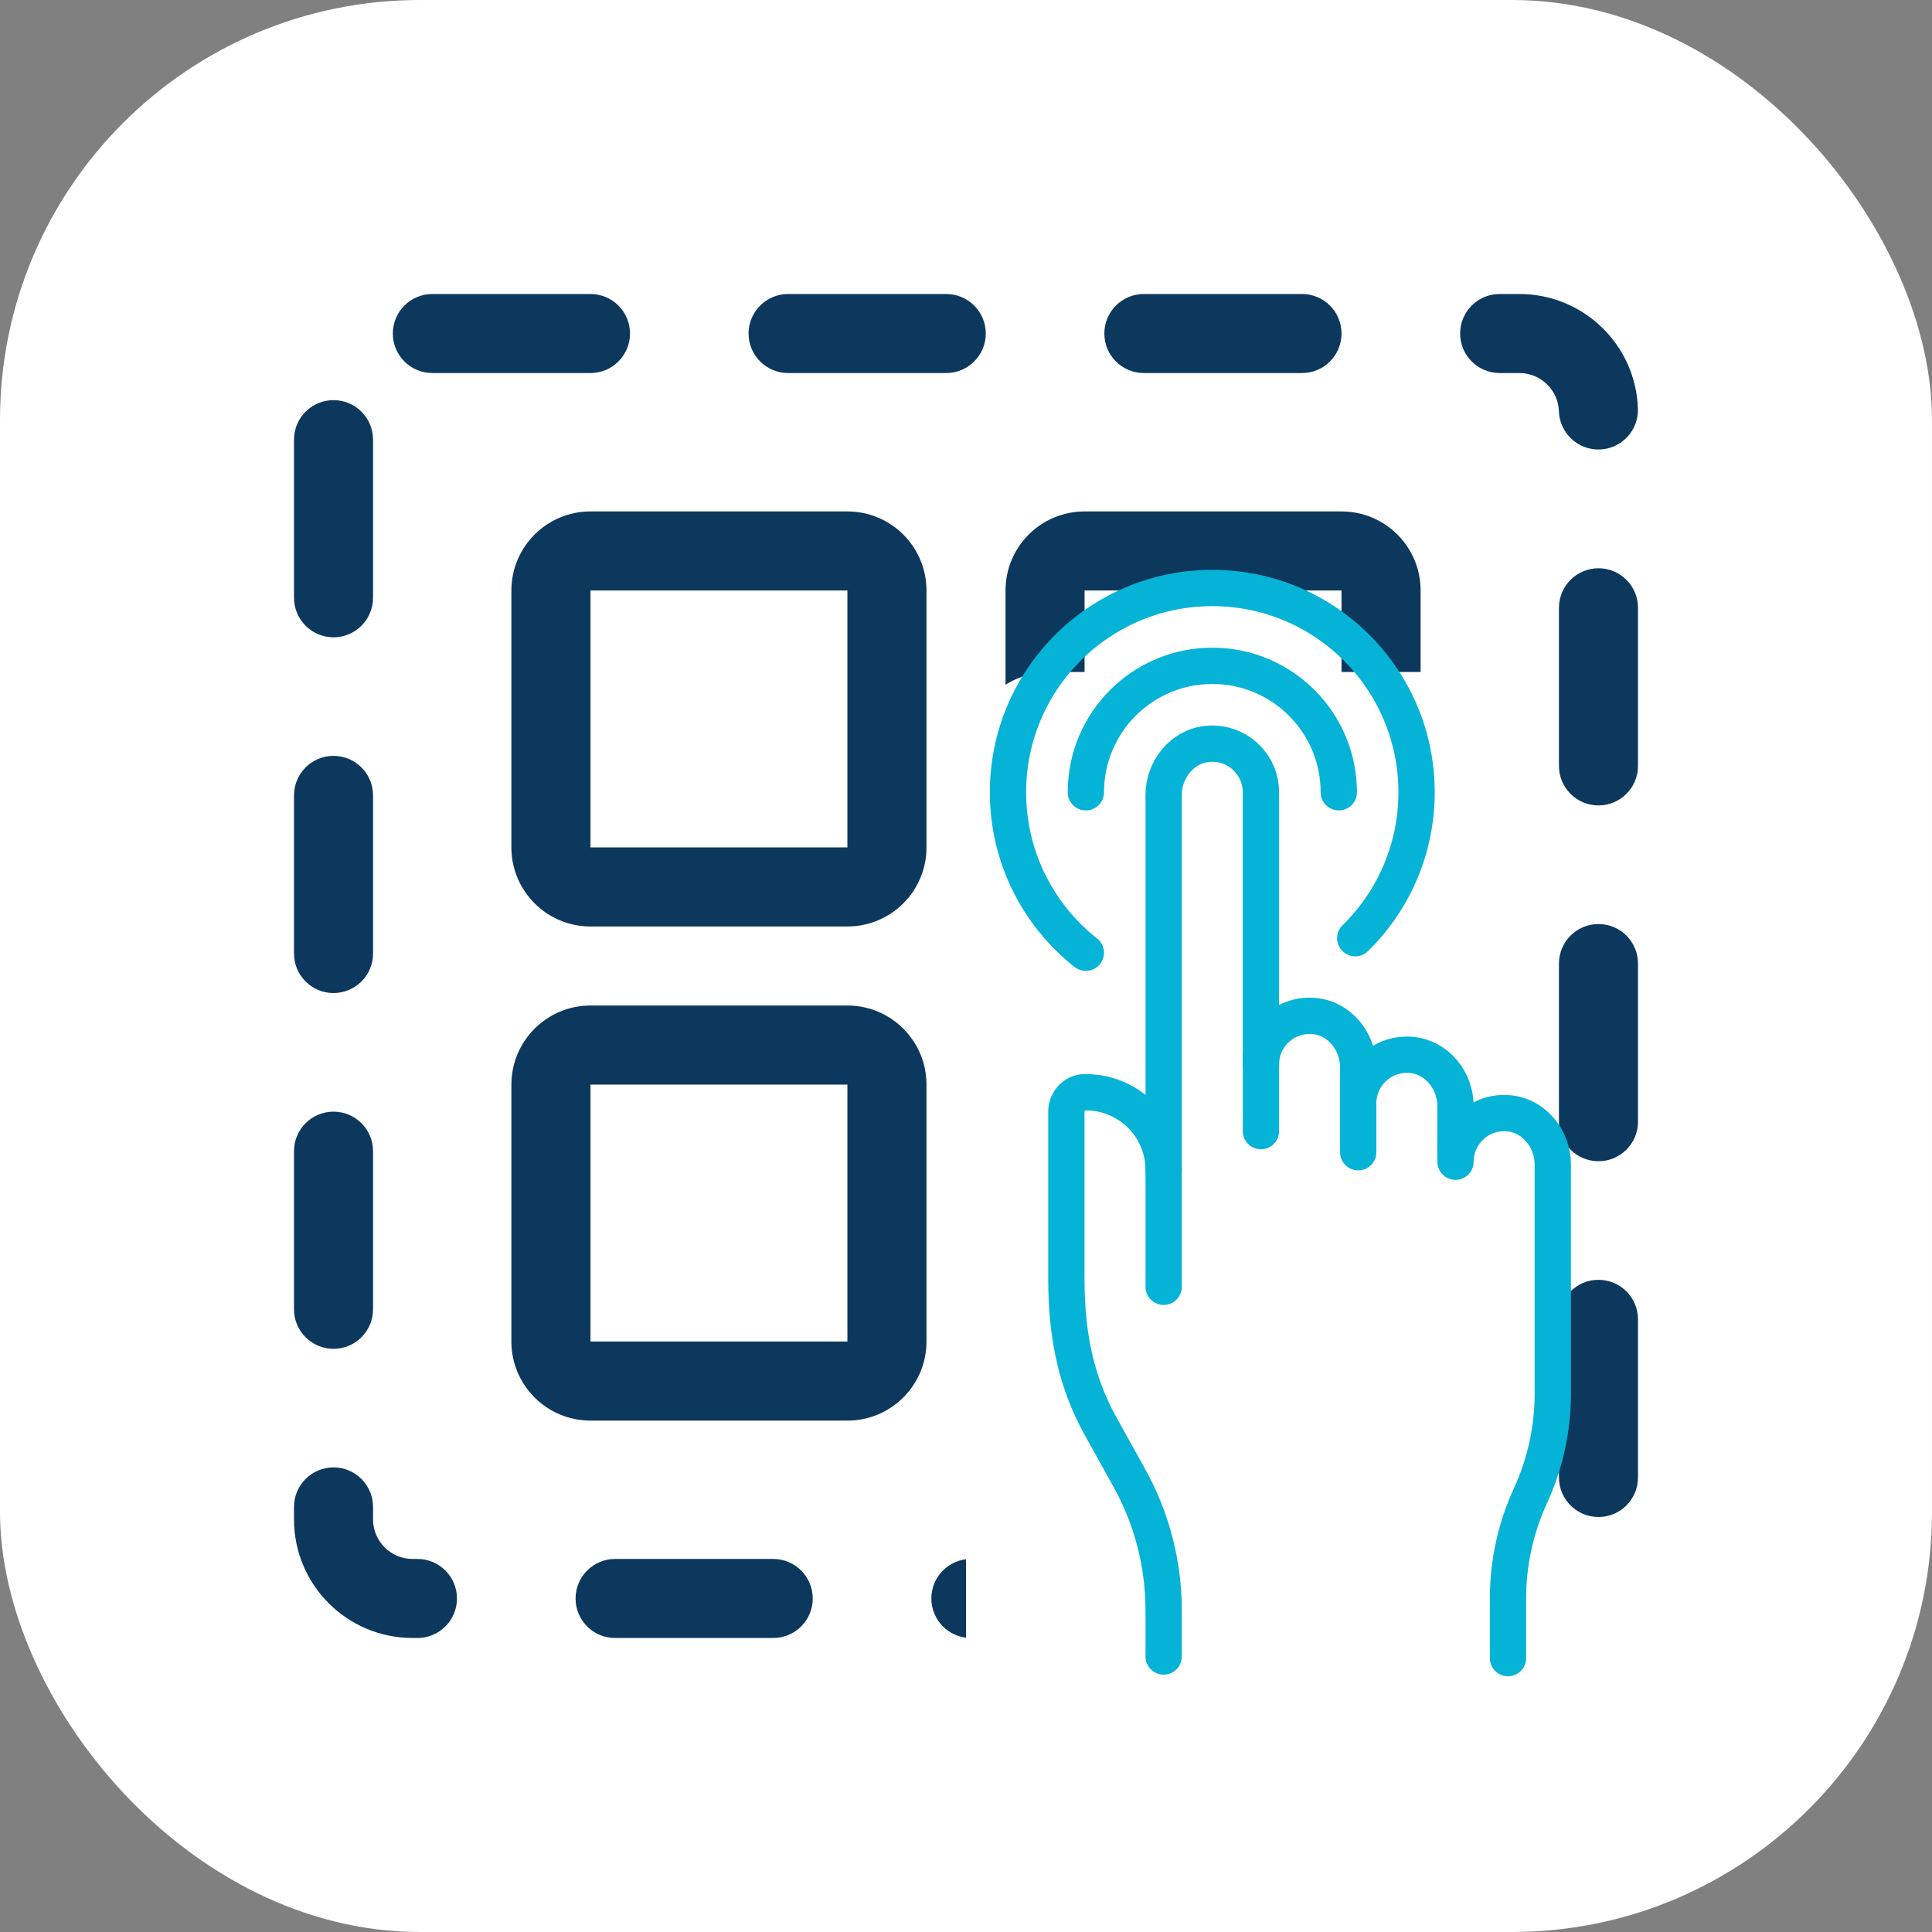
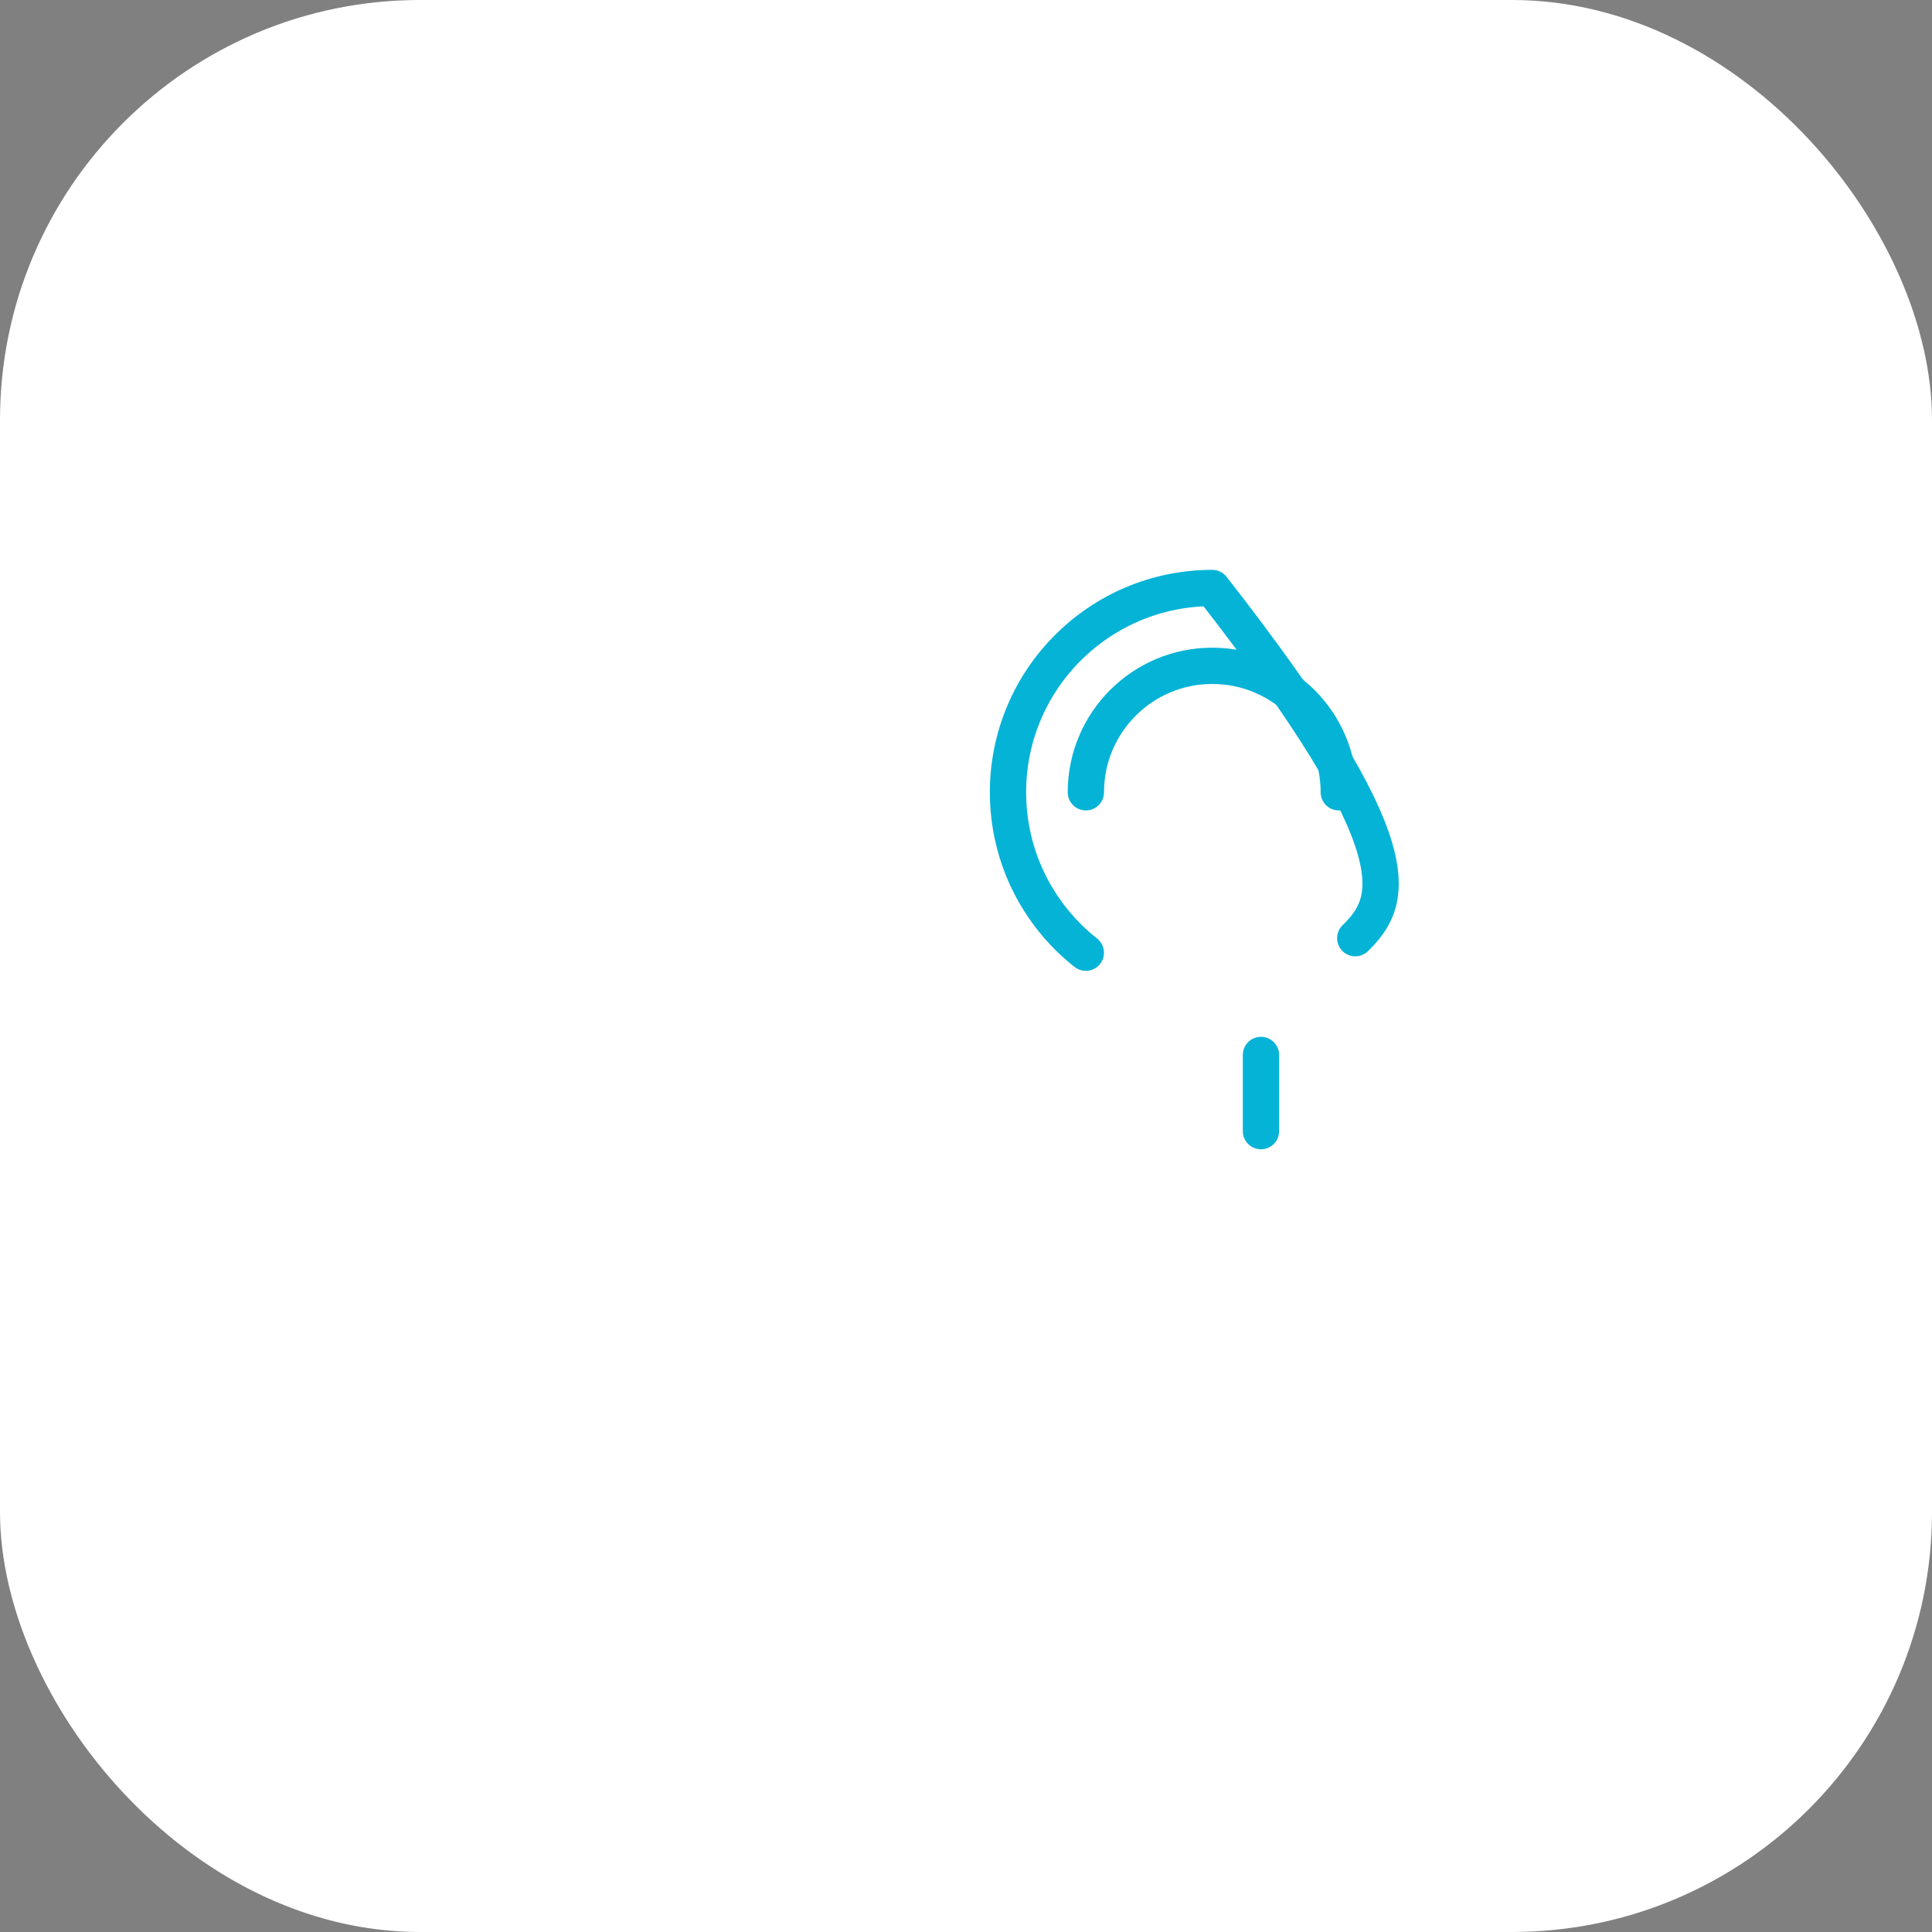
<svg xmlns="http://www.w3.org/2000/svg" width="46" height="46" viewBox="0 0 46 46" fill="none">
  <rect x="0" y="0" width="46" height="46" fill="#808080" stroke="none" />
  <rect width="46" height="46" rx="10" fill="white" />
-   <path d="M25.823 12.177H31.941C32.981 12.177 33.824 13.019 33.824 14.059V24.882C33.824 25.922 32.981 26.765 31.941 26.765H25.823C24.784 26.765 23.941 25.922 23.941 24.882V14.059C23.941 13.019 24.784 12.177 25.823 12.177ZM25.823 14.059V24.882H31.941V14.059H25.823ZM14.059 12.177H20.176C21.216 12.177 22.059 13.019 22.059 14.059V20.177C22.059 21.216 21.216 22.059 20.176 22.059H14.059C13.019 22.059 12.176 21.216 12.176 20.177V14.059C12.177 13.019 13.019 12.177 14.059 12.177ZM14.059 14.059V20.176H20.176V14.059H14.059ZM14.059 23.941H20.176C21.216 23.941 22.059 24.784 22.059 25.824V31.941C22.059 32.981 21.216 33.824 20.176 33.824H14.059C13.019 33.824 12.176 32.981 12.176 31.941V25.824C12.177 24.784 13.019 23.941 14.059 23.941ZM14.059 25.824V31.941H20.176V25.824H14.059ZM10.294 8.882C9.774 8.882 9.353 8.461 9.353 7.941C9.353 7.421 9.774 7 10.294 7H14.059C14.579 7 15 7.421 15 7.941C15 8.461 14.579 8.882 14.059 8.882H10.294ZM18.765 8.882C18.245 8.882 17.823 8.461 17.823 7.941C17.823 7.421 18.245 7 18.765 7H22.529C23.049 7 23.471 7.421 23.471 7.941C23.471 8.461 23.049 8.882 22.529 8.882H18.765ZM27.235 8.882C26.715 8.882 26.294 8.461 26.294 7.941C26.294 7.421 26.715 7 27.235 7H31C31.52 7 31.941 7.421 31.941 7.941C31.941 8.461 31.52 8.882 31 8.882H27.235ZM35.706 8.882C35.186 8.882 34.765 8.461 34.765 7.941C34.765 7.421 35.186 7 35.706 7H36.176C37.701 7 38.949 8.21 38.998 9.73C39.015 10.25 38.608 10.685 38.088 10.702C37.569 10.719 37.134 10.311 37.117 9.792C37.101 9.286 36.684 8.882 36.176 8.882L35.706 8.882ZM37.118 14.472C37.118 13.952 37.539 13.53 38.059 13.53C38.579 13.53 39 13.952 39 14.472V18.236C39 18.756 38.579 19.177 38.059 19.177C37.539 19.177 37.118 18.756 37.118 18.236V14.472ZM37.118 22.942C37.118 22.422 37.539 22.001 38.059 22.001C38.579 22.001 39 22.422 39 22.942V26.707C39 27.227 38.579 27.648 38.059 27.648C37.539 27.648 37.118 27.227 37.118 26.707V22.942ZM37.118 31.413C37.118 30.893 37.539 30.472 38.059 30.472C38.579 30.472 39 30.893 39 31.413V35.177C39 35.697 38.579 36.119 38.059 36.119C37.539 36.119 37.118 35.697 37.118 35.177V31.413ZM35.351 37.118C35.871 37.118 36.292 37.539 36.292 38.059C36.292 38.579 35.871 39 35.351 39H31.586C31.067 39 30.645 38.579 30.645 38.059C30.645 37.539 31.067 37.118 31.586 37.118H35.351ZM26.88 37.118C27.4 37.118 27.822 37.539 27.822 38.059C27.822 38.579 27.4 39 26.88 39H23.116C22.596 39 22.175 38.579 22.175 38.059C22.175 37.539 22.596 37.118 23.116 37.118H26.88ZM18.41 37.118C18.93 37.118 19.351 37.539 19.351 38.059C19.351 38.579 18.93 39 18.41 39H14.645C14.125 39 13.704 38.579 13.704 38.059C13.704 37.539 14.125 37.118 14.645 37.118H18.41ZM9.939 37.118C10.459 37.118 10.88 37.539 10.88 38.059C10.88 38.579 10.459 39 9.939 39H9.824C8.264 39 7 37.736 7 36.176V35.879C7 35.36 7.421 34.938 7.941 34.938C8.461 34.938 8.882 35.36 8.882 35.879V36.176C8.882 36.696 9.304 37.118 9.824 37.118H9.939ZM8.882 31.174C8.882 31.693 8.461 32.115 7.941 32.115C7.421 32.115 7 31.693 7 31.174V27.409C7 26.889 7.421 26.468 7.941 26.468C8.461 26.468 8.882 26.889 8.882 27.409V31.174ZM8.882 22.703C8.882 23.223 8.461 23.644 7.941 23.644C7.421 23.644 7 23.223 7 22.703V18.938C7 18.419 7.421 17.997 7.941 17.997C8.461 17.997 8.882 18.419 8.882 18.938V22.703ZM8.882 14.232C8.882 14.752 8.461 15.174 7.941 15.174C7.421 15.174 7 14.752 7 14.232V10.468C7 9.948 7.421 9.527 7.941 9.527C8.461 9.527 8.882 9.948 8.882 10.468V14.232Z" fill="#0C385E" />
  <rect x="23" y="16" width="14" height="25" rx="2" fill="white" />
-   <path d="M27.706 39.44V38.341C27.706 37.239 27.425 36.154 26.89 35.191L26.206 33.96C25.671 32.996 25.39 31.913 25.39 30.46V26.466C25.39 26.224 25.578 26.01 25.82 26.006C26.859 25.988 27.706 26.824 27.706 27.858V18.93C27.706 18.324 28.142 17.772 28.745 17.712C29.438 17.643 30.022 18.185 30.022 18.864V25.344C30.022 24.665 30.606 24.122 31.3 24.192C31.902 24.252 32.338 24.804 32.338 25.41V26.27C32.338 25.591 32.923 25.049 33.616 25.118C34.219 25.178 34.655 25.73 34.655 26.336V27.66C34.655 26.981 35.239 26.438 35.932 26.508C36.535 26.568 36.971 27.12 36.971 27.726V33.184C36.971 34.024 36.789 34.854 36.438 35.617C36.087 36.38 35.905 37.21 35.905 38.05V39.479" stroke="#05B3D7" stroke-width="0.864" stroke-miterlimit="10" stroke-linecap="round" stroke-linejoin="round" />
  <path d="M30.023 25.118V26.932" stroke="#05B3D7" stroke-width="0.864" stroke-miterlimit="10" stroke-linecap="round" stroke-linejoin="round" />
-   <path d="M32.338 26.038V27.434" stroke="#05B3D7" stroke-width="0.864" stroke-miterlimit="10" stroke-linecap="round" stroke-linejoin="round" />
-   <path d="M34.654 26.965V27.395" stroke="#05B3D7" stroke-width="0.864" stroke-miterlimit="10" stroke-linecap="round" stroke-linejoin="round" />
-   <path d="M27.706 27.858V30.638" stroke="#05B3D7" stroke-width="0.864" stroke-miterlimit="10" stroke-linecap="round" stroke-linejoin="round" />
  <path d="M25.854 18.864C25.854 17.201 27.202 15.853 28.865 15.853C30.528 15.853 31.876 17.201 31.876 18.864" stroke="#05B3D7" stroke-width="0.864" stroke-miterlimit="10" stroke-linecap="round" stroke-linejoin="round" />
-   <path d="M25.853 22.684C24.724 21.794 24 20.413 24 18.864C24 16.178 26.178 14 28.864 14C31.55 14 33.728 16.178 33.728 18.864C33.728 20.225 33.169 21.456 32.268 22.338" stroke="#05B3D7" stroke-width="0.864" stroke-miterlimit="10" stroke-linecap="round" stroke-linejoin="round" />
+   <path d="M25.853 22.684C24.724 21.794 24 20.413 24 18.864C24 16.178 26.178 14 28.864 14C33.728 20.225 33.169 21.456 32.268 22.338" stroke="#05B3D7" stroke-width="0.864" stroke-miterlimit="10" stroke-linecap="round" stroke-linejoin="round" />
</svg>